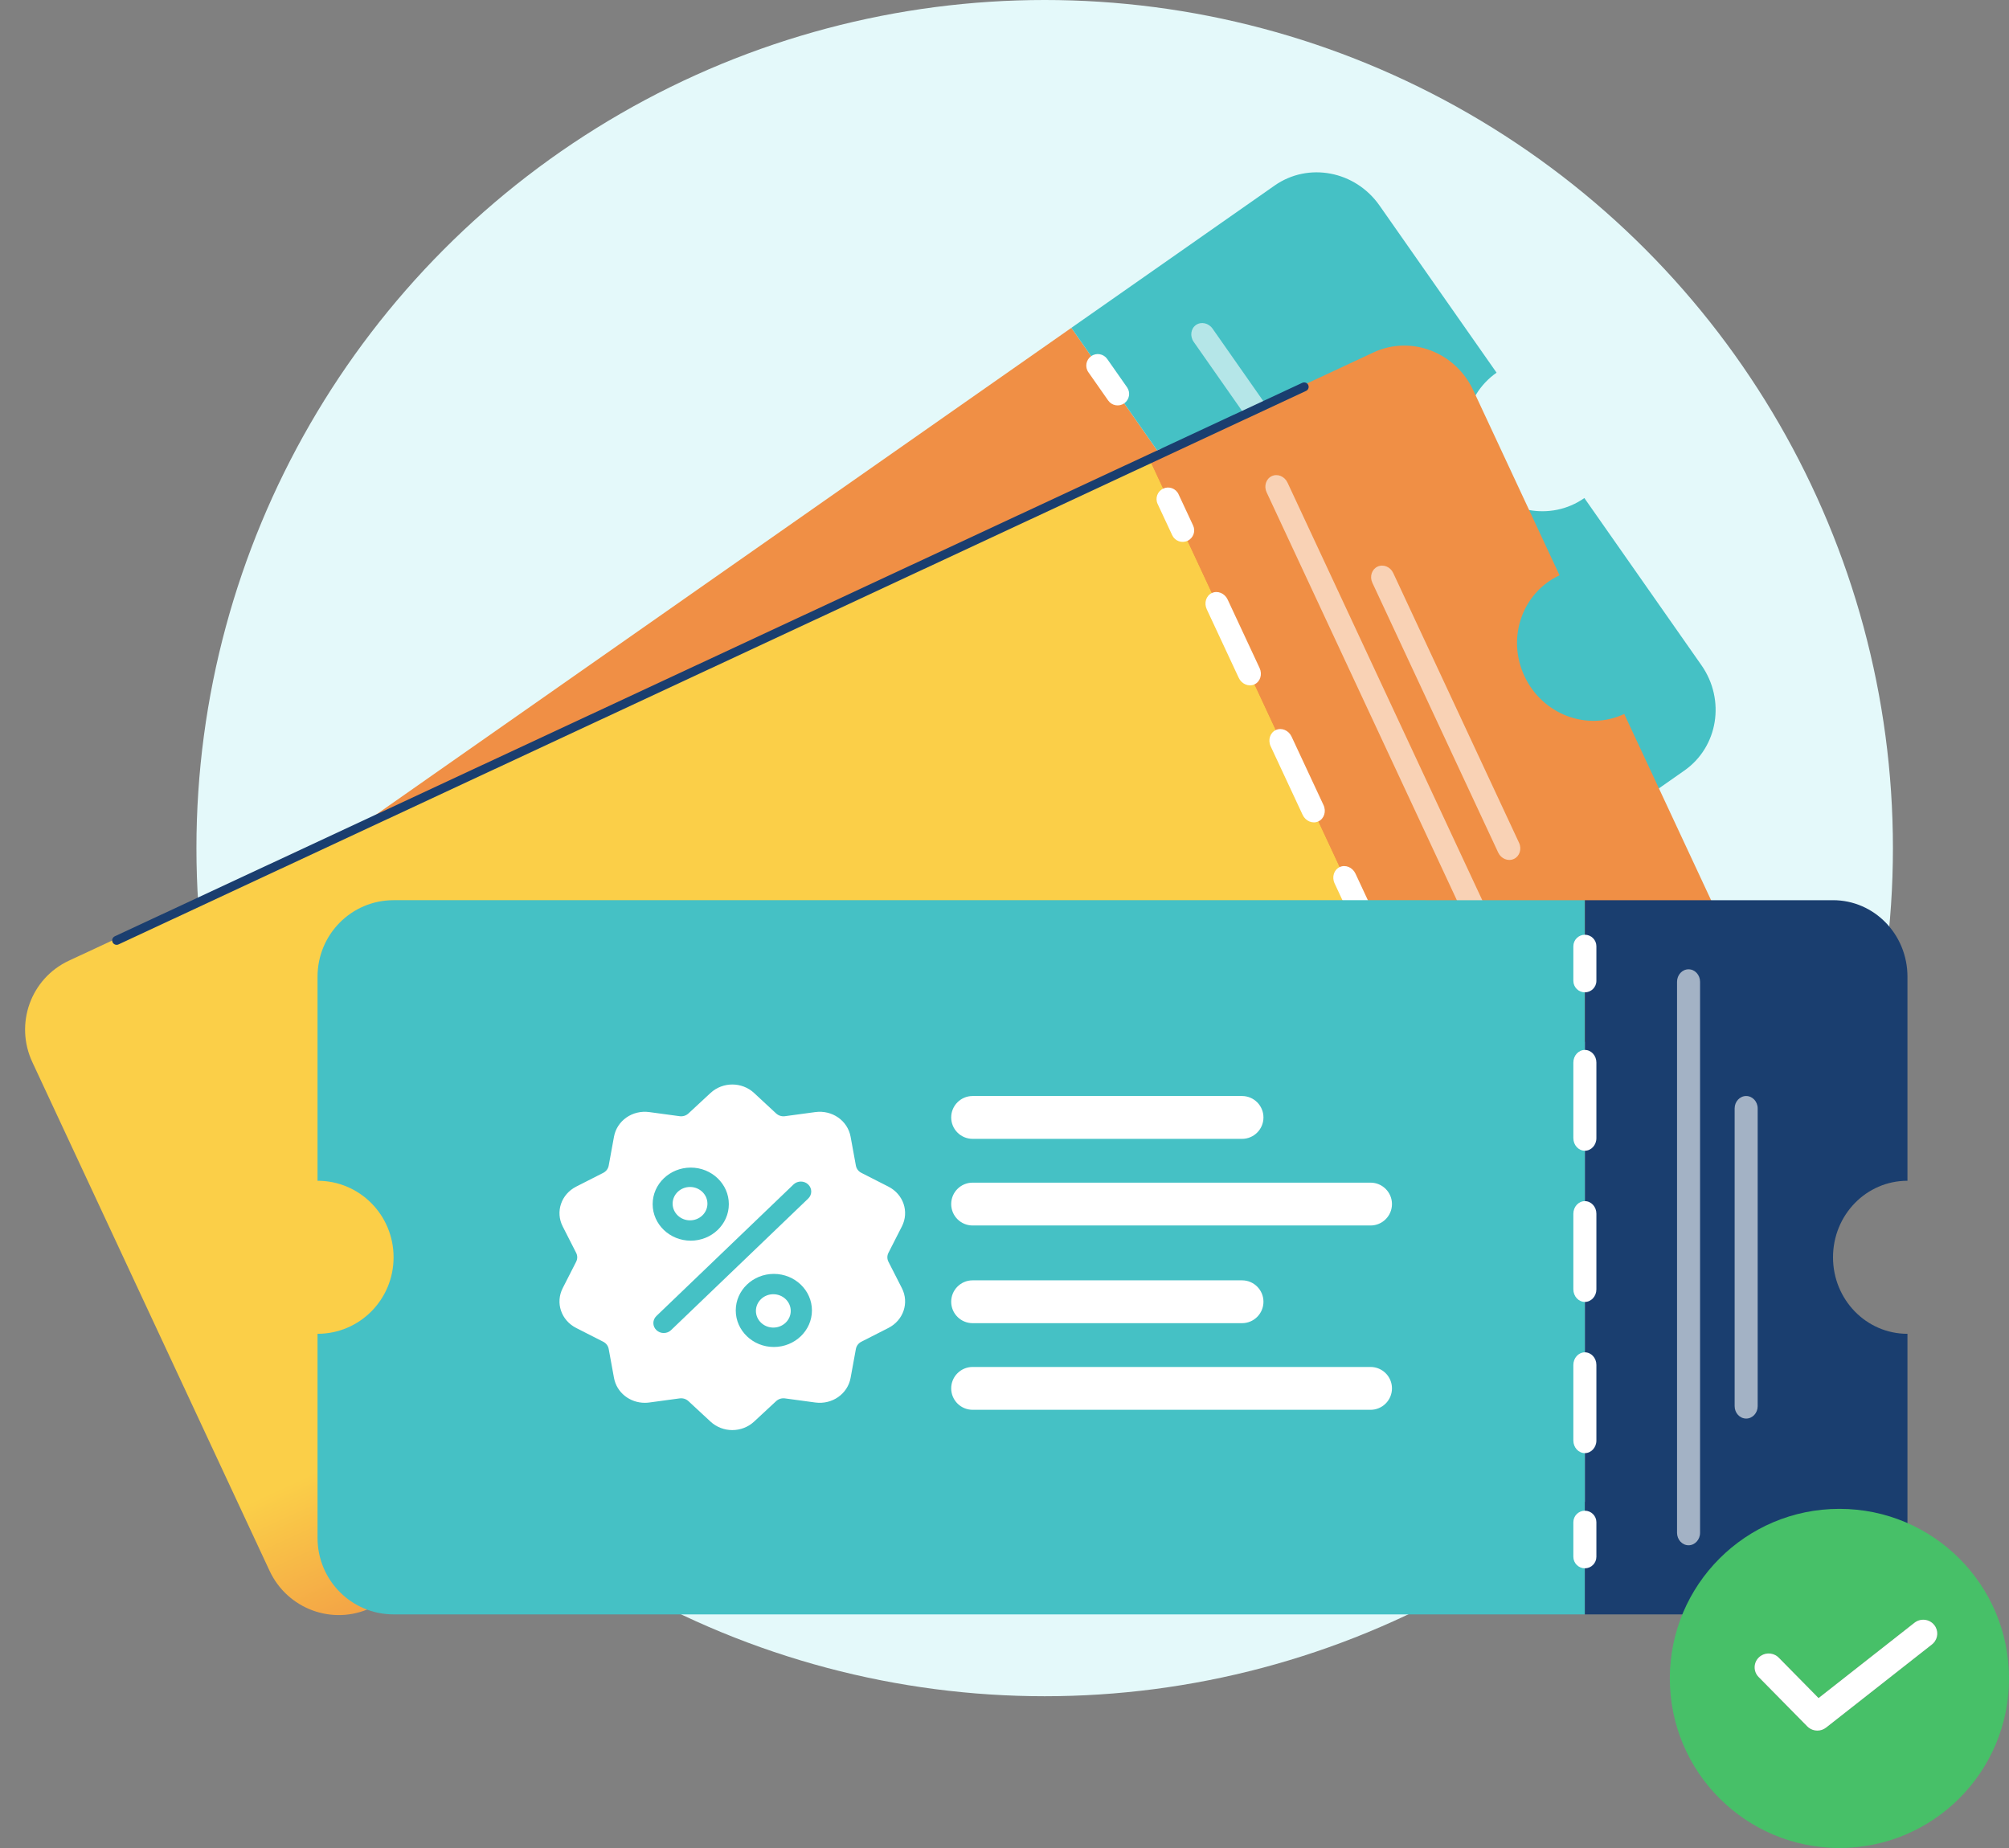
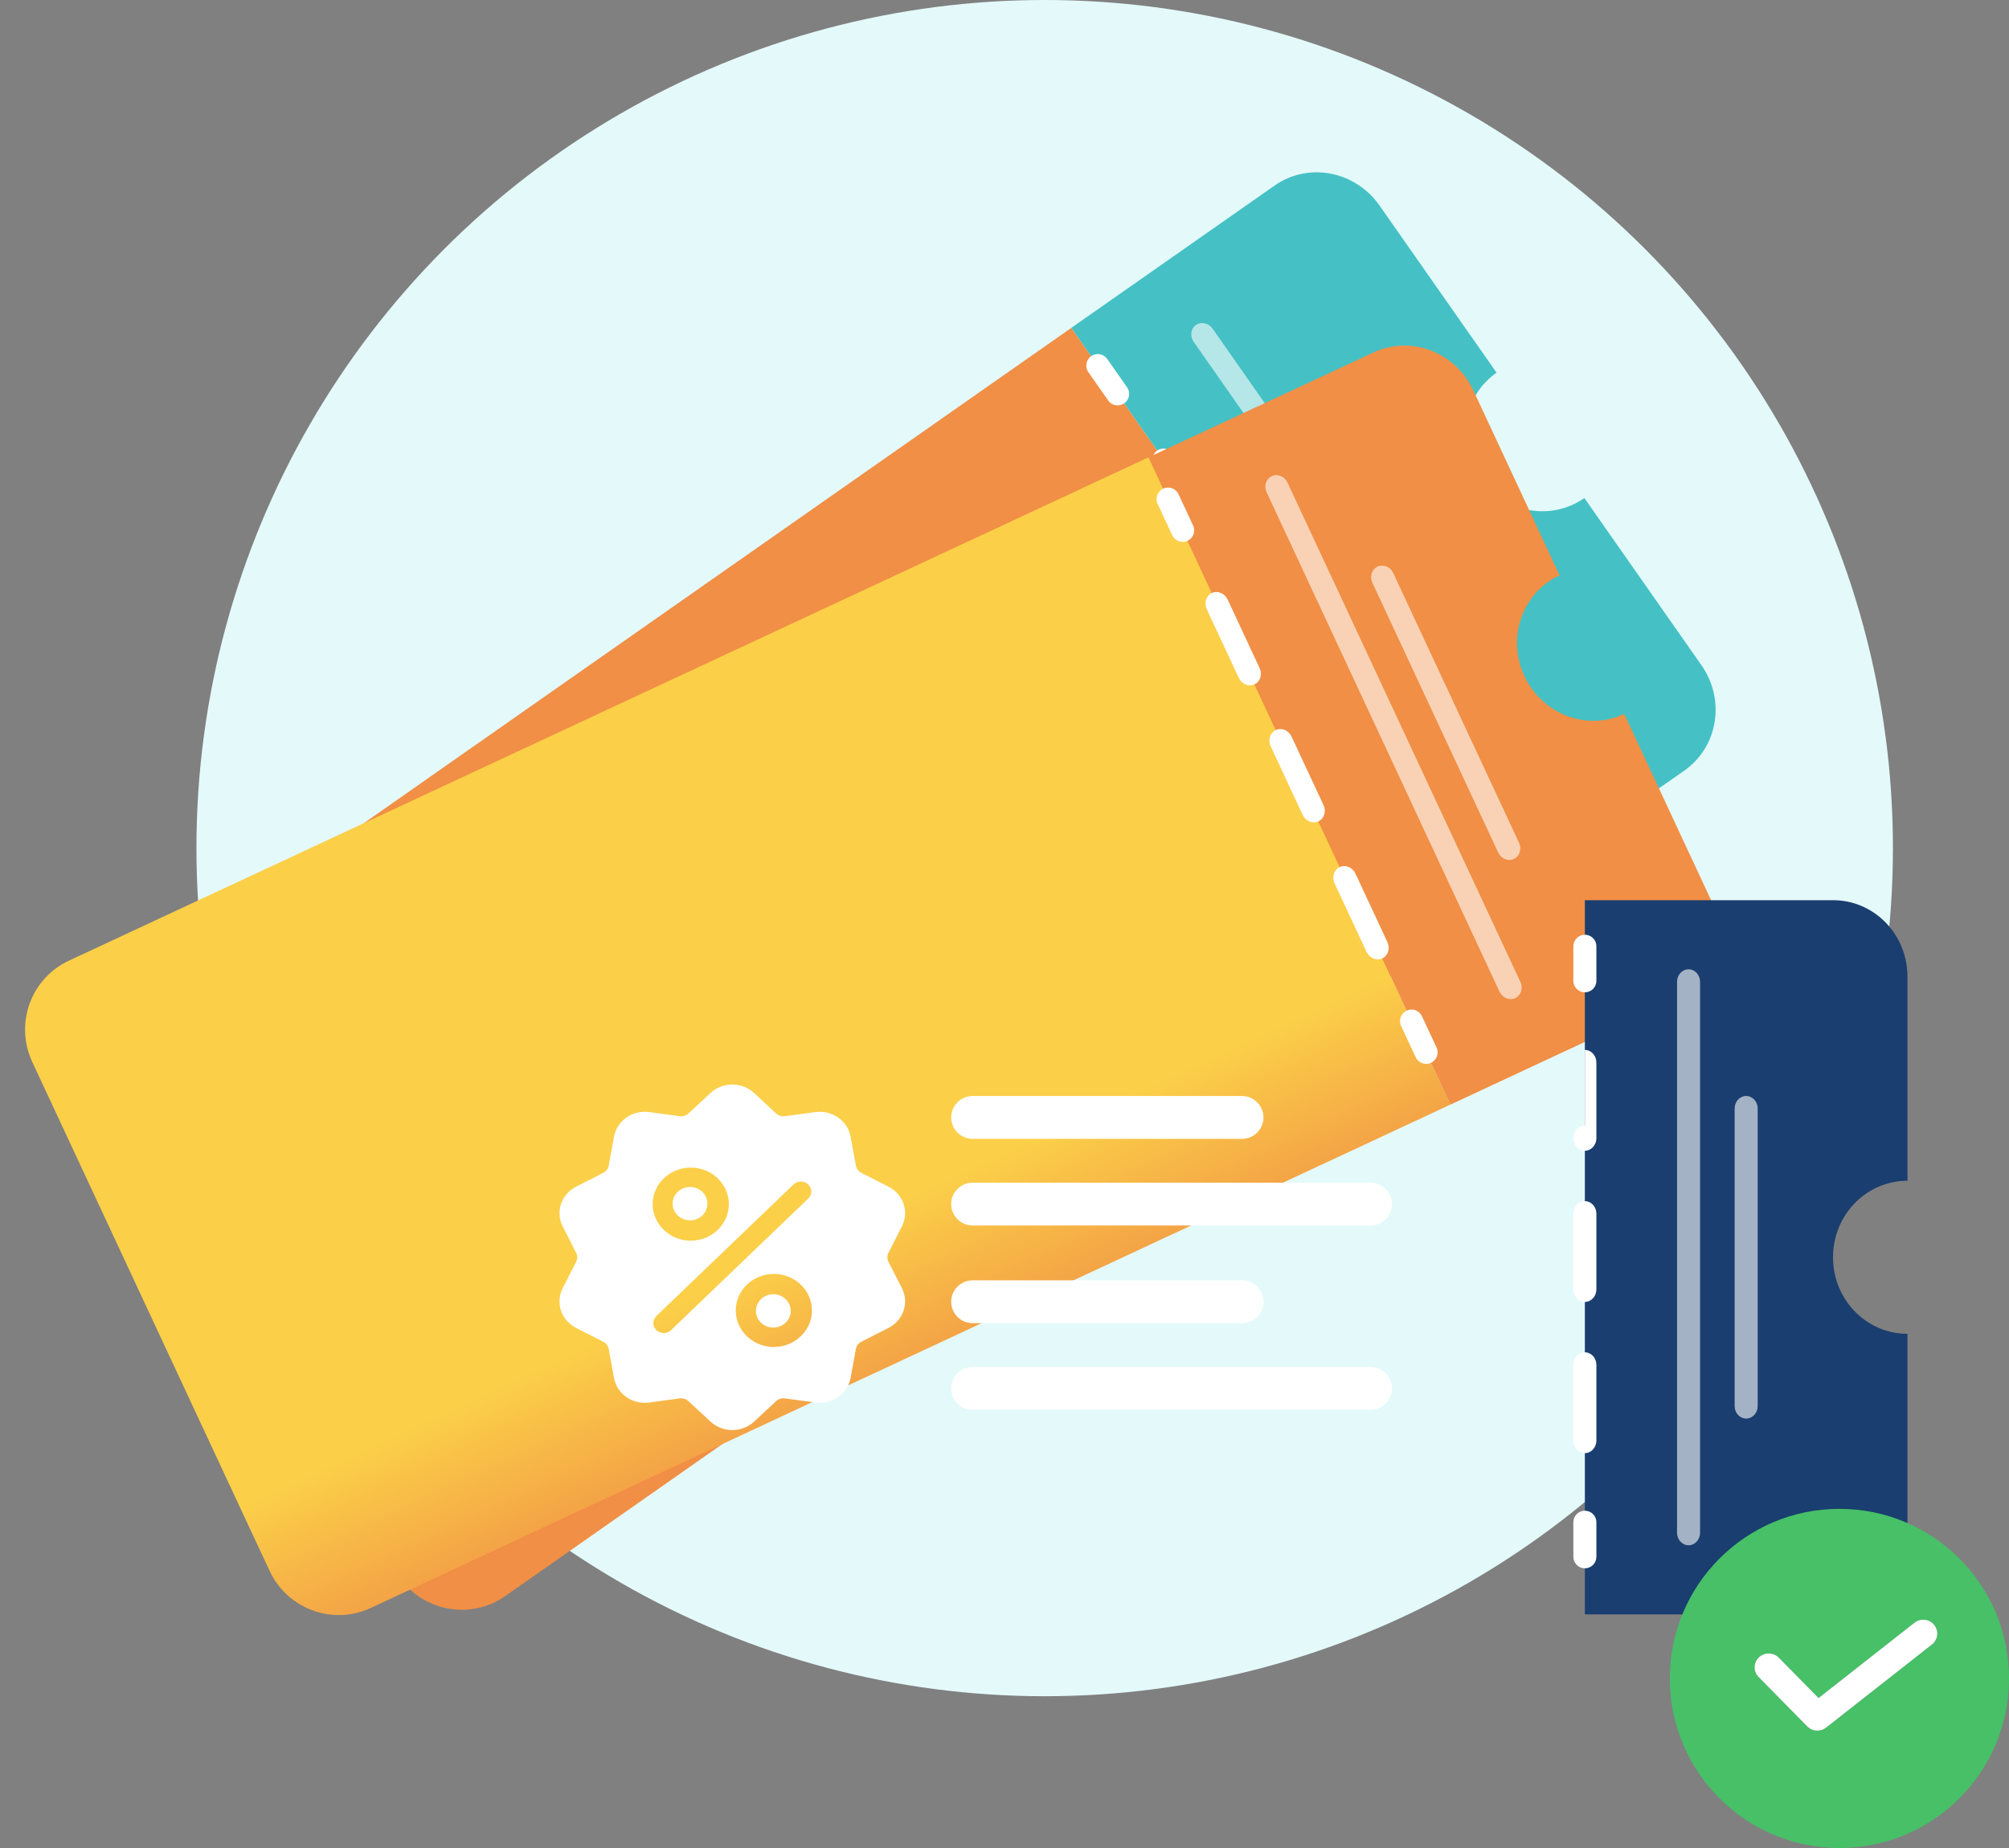
<svg xmlns="http://www.w3.org/2000/svg" width="225" height="207" viewBox="0 0 225 207">
  <rect x="0" y="0" width="225" height="207" fill="#808080" stroke="none" />
  <defs>
    <linearGradient id="ilwtaetxna" x1="50%" x2="50%" y1="79.737%" y2="110.03%">
      <stop offset="0%" stop-color="#FBCF48" />
      <stop offset="100%" stop-color="#F08F45" />
    </linearGradient>
  </defs>
  <g fill="none" fill-rule="evenodd">
    <g>
      <g>
        <g transform="translate(-33, -30) translate(33, 30)">
          <circle cx="117" cy="95" r="95" fill="#E4F9FA" />
          <path fill="#F08F45" fill-rule="nonzero" d="M155.766 150.194H22.346c-4.713 0-8.516-3.83-8.516-8.571V78.766c0-4.744 3.803-8.572 8.516-8.572h133.42v80z" transform="translate(84.798, 110.194) rotate(-35) translate(-84.798, -110.194)" />
          <path fill="#45C1C5" fill-rule="nonzero" d="M139.664 90.556V19.127h27.792c4.614 0 8.337 3.829 8.337 8.572v22.857c-4.614 0-8.337 3.828-8.337 8.571 0 4.742 3.723 8.572 8.337 8.572v22.857c0 4.742-3.723 8.571-8.337 8.571h-27.792v-8.571z" transform="translate(157.729, 59.127) rotate(-35) translate(-157.729, -59.127)" />
          <path fill="#FFF" fill-rule="nonzero" d="M142.561 97.993c.712 0 1.29.577 1.29 1.29v3.87c0 .713-.578 1.291-1.29 1.291-.712 0-1.29-.578-1.29-1.29v-3.871c0-.713.578-1.29 1.29-1.29zm0-17.742c.712 0 1.29.63 1.29 1.411v8.468c0 .778-.578 1.411-1.29 1.411-.712 0-1.29-.633-1.29-1.411v-8.468c0-.78.578-1.411 1.29-1.411zm0-16.936c.712 0 1.29.631 1.29 1.411v8.468c0 .779-.578 1.412-1.29 1.412-.712 0-1.29-.633-1.29-1.412v-8.468c0-.78.578-1.41 1.29-1.41zm0-16.935c.712 0 1.29.63 1.29 1.411v8.468c0 .778-.578 1.411-1.29 1.411-.712 0-1.29-.633-1.29-1.411V47.79c0-.783.578-1.411 1.29-1.411zm0-12.904c.712 0 1.29.578 1.29 1.29v3.872c0 .714-.578 1.29-1.29 1.29-.712 0-1.29-.578-1.29-1.29v-3.871c0-.713.578-1.29 1.29-1.29z" transform="translate(142.561, 68.96) rotate(-35) translate(-142.561, -68.96)" />
          <path fill="#FFF" fill-rule="nonzero" d="M152.444 95.086c-.712 0-1.29-.629-1.29-1.403v-61.71c0-.776.578-1.403 1.29-1.403.712 0 1.29.627 1.29 1.402v61.711c0 .774-.578 1.403-1.29 1.403z" opacity=".6" transform="translate(152.444, 62.828) rotate(-35) translate(-152.444, -62.828)" />
-           <path fill="#FFF" fill-rule="nonzero" d="M157.729 77.192c-.712 0-1.29-.623-1.29-1.39v-33.35c0-.768.578-1.39 1.29-1.39.712 0 1.29.622 1.29 1.39v33.35c0 .767-.578 1.39-1.29 1.39z" opacity=".6" transform="translate(157.729, 59.127) rotate(-35) translate(-157.729, -59.127)" />
          <path fill="url(#ilwtaetxna)" fill-rule="nonzero" d="M152.191 157.467H18.771c-4.712 0-8.515-3.83-8.515-8.571V86.039c0-4.744 3.803-8.572 8.516-8.572h133.42v80z" transform="translate(81.223, 117.467) rotate(-25) translate(-81.223, -117.467)" />
          <path fill="#F08F45" fill-rule="nonzero" d="M143.85 111.27V39.84h27.791c4.614 0 8.337 3.829 8.337 8.572V71.27c-4.613 0-8.337 3.828-8.337 8.572 0 4.742 3.724 8.571 8.337 8.571v22.857c0 4.742-3.723 8.572-8.337 8.572h-27.792v-8.572z" transform="translate(161.914, 79.841) rotate(-25) translate(-161.914, -79.841)" />
          <path fill="#FFF" fill-rule="nonzero" d="M145.27 115.923c.711 0 1.29.577 1.29 1.29v3.87c0 .713-.579 1.291-1.29 1.291-.713 0-1.291-.578-1.291-1.29v-3.871c0-.713.578-1.29 1.29-1.29zm0-17.742c.711 0 1.29.63 1.29 1.41v8.469c0 .778-.579 1.41-1.29 1.41-.713 0-1.291-.632-1.291-1.41v-8.468c0-.78.578-1.411 1.29-1.411zm0-16.936c.711 0 1.29.631 1.29 1.411v8.468c0 .779-.579 1.411-1.29 1.411-.713 0-1.291-.632-1.291-1.41v-8.469c0-.78.578-1.41 1.29-1.41zm0-16.935c.711 0 1.29.63 1.29 1.41v8.469c0 .778-.579 1.411-1.29 1.411-.713 0-1.291-.633-1.291-1.411V65.72c0-.783.578-1.411 1.29-1.411zm0-12.904c.711 0 1.29.578 1.29 1.29v3.872c0 .714-.579 1.29-1.29 1.29-.713 0-1.291-.578-1.291-1.29v-3.871c0-.713.578-1.29 1.29-1.29z" transform="translate(145.269, 86.89) rotate(-25) translate(-145.269, -86.89)" />
          <path fill="#FFF" fill-rule="nonzero" d="M156.067 114.825c-.712 0-1.29-.628-1.29-1.402V51.712c0-.776.578-1.403 1.29-1.403.712 0 1.29.627 1.29 1.403v61.71c0 .775-.578 1.403-1.29 1.403z" opacity=".6" transform="translate(156.067, 82.567) rotate(-25) translate(-156.067, -82.567)" />
          <path fill="#FFF" fill-rule="nonzero" d="M161.914 97.905c-.712 0-1.29-.623-1.29-1.39v-33.35c0-.767.578-1.389 1.29-1.389.712 0 1.29.622 1.29 1.39v33.35c0 .766-.578 1.39-1.29 1.39z" opacity=".6" transform="translate(161.914, 79.841) rotate(-25) translate(-161.914, -79.841)" />
-           <path fill="#45C1C5" fill-rule="nonzero" d="M177.499 180.833H44.079c-4.712 0-8.516-3.83-8.516-8.572v-22.857c4.713 0 8.516-3.83 8.516-8.571 0-4.743-3.803-8.572-8.516-8.572v-22.857c0-4.743 3.804-8.571 8.516-8.571H177.5v80z" />
          <path fill="#FFF" fill-rule="nonzero" d="M153.495 153.118c1.325 0 2.4 1.073 2.4 2.398-.001 1.325-1.075 2.4-2.4 2.4H108.93c-1.325 0-2.4-1.075-2.4-2.4s1.075-2.398 2.4-2.398h44.565zm-14.392-9.704c1.325 0 2.399 1.073 2.399 2.398 0 1.325-1.074 2.4-2.399 2.4H108.93c-1.325 0-2.4-1.075-2.4-2.4 0-1.324 1.075-2.398 2.4-2.398h30.173zm14.392-10.942c1.325 0 2.4 1.074 2.4 2.4-.001 1.324-1.075 2.398-2.4 2.398H108.93c-1.325 0-2.4-1.074-2.4-2.399s1.075-2.399 2.4-2.399h44.565zm-14.392-9.704c1.325 0 2.399 1.074 2.399 2.4 0 1.324-1.074 2.398-2.399 2.398H108.93c-1.325 0-2.4-1.074-2.4-2.399 0-1.324 1.075-2.399 2.4-2.399h30.173zM79.57 122.433c1.37-1.273 3.519-1.273 4.89 0l2.462 2.285c.266.247.628.36.994.31l3.392-.46c1.889-.257 3.627.955 3.956 2.758l.592 3.238c.064.349.288.645.614.81l3.027 1.542c1.685.858 2.349 2.818 1.51 4.462l-1.504 2.954c-.162.318-.162.684 0 1.002l1.505 2.954c.838 1.644.174 3.604-1.511 4.462l-3.027 1.541c-.326.166-.55.462-.614.811l-.592 3.238c-.33 1.803-2.067 3.015-3.956 2.758l-3.392-.46c-.366-.05-.728.063-.994.31l-2.462 2.285c-.686.637-1.566.955-2.445.955-.88 0-1.76-.318-2.445-.955l-2.463-2.285c-.265-.247-.628-.36-.993-.31l-3.393.46c-.169.023-.337.034-.503.034-1.686 0-3.153-1.15-3.453-2.792l-.592-3.238c-.064-.349-.287-.645-.614-.811l-3.026-1.54c-1.685-.859-2.35-2.819-1.511-4.463l1.504-2.954c.163-.318.163-.684 0-1.002l-1.504-2.954c-.838-1.644-.174-3.604 1.51-4.462l3.027-1.54c.327-.167.55-.463.614-.812l.592-3.238c.33-1.803 2.067-3.015 3.956-2.758l3.393.46c.366.05.728-.063.993-.31zm7.098 20.26c-2.352 0-4.266 1.837-4.266 4.094 0 2.256 1.914 4.093 4.266 4.093 2.352 0 4.266-1.837 4.266-4.093 0-2.257-1.914-4.094-4.266-4.094zm3.847-10.017c-.454-.436-1.19-.436-1.645 0l-15.356 14.735c-.454.436-.454 1.142 0 1.578.227.218.525.327.823.327.297 0 .595-.109.822-.327l15.356-14.734c.455-.436.455-1.143 0-1.579zm-3.905 12.295c1.075 0 1.95.838 1.95 1.869 0 1.03-.875 1.868-1.95 1.868s-1.95-.838-1.95-1.868c0-1.03.875-1.87 1.95-1.87zm-9.249-14.185c-2.352 0-4.266 1.836-4.266 4.093 0 2.257 1.914 4.093 4.266 4.093 2.352 0 4.266-1.836 4.266-4.093 0-2.257-1.914-4.093-4.266-4.093zm-.08 2.171c1.074 0 1.949.839 1.949 1.87 0 1.03-.875 1.868-1.95 1.868-1.074 0-1.949-.838-1.949-1.869 0-1.03.875-1.869 1.95-1.869z" />
          <path fill="#1A3E6F" fill-rule="nonzero" d="M177.499 172.261v-71.428h27.791c4.614 0 8.338 3.828 8.338 8.571v22.857c-4.614 0-8.338 3.829-8.338 8.572 0 4.742 3.724 8.571 8.338 8.571v22.857c0 4.742-3.724 8.572-8.338 8.572H177.5v-8.572z" />
-           <path fill="#FFF" fill-rule="nonzero" d="M177.499 169.22c.712 0 1.29.577 1.29 1.29v3.871c0 .712-.578 1.29-1.29 1.29-.712 0-1.29-.578-1.29-1.29v-3.87c0-.714.578-1.291 1.29-1.291zm0-17.742c.712 0 1.29.631 1.29 1.411v8.468c0 .779-.578 1.411-1.29 1.411-.712 0-1.29-.632-1.29-1.41v-8.469c0-.78.578-1.411 1.29-1.411zm0-16.935c.712 0 1.29.63 1.29 1.41v8.469c0 .778-.578 1.41-1.29 1.41-.712 0-1.29-.632-1.29-1.41v-8.468c0-.78.578-1.411 1.29-1.411zm0-16.936c.712 0 1.29.631 1.29 1.411v8.468c0 .779-.578 1.411-1.29 1.411-.712 0-1.29-.632-1.29-1.41v-8.469c0-.782.578-1.41 1.29-1.41zm0-12.903c.712 0 1.29.577 1.29 1.29v3.871c0 .715-.578 1.29-1.29 1.29-.712 0-1.29-.578-1.29-1.29v-3.87c0-.714.578-1.291 1.29-1.291z" />
+           <path fill="#FFF" fill-rule="nonzero" d="M177.499 169.22c.712 0 1.29.577 1.29 1.29v3.871c0 .712-.578 1.29-1.29 1.29-.712 0-1.29-.578-1.29-1.29v-3.87c0-.714.578-1.291 1.29-1.291zm0-17.742c.712 0 1.29.631 1.29 1.411v8.468c0 .779-.578 1.411-1.29 1.411-.712 0-1.29-.632-1.29-1.41v-8.469c0-.78.578-1.411 1.29-1.411zm0-16.935c.712 0 1.29.63 1.29 1.41v8.469c0 .778-.578 1.41-1.29 1.41-.712 0-1.29-.632-1.29-1.41v-8.468c0-.78.578-1.411 1.29-1.411zm0-16.936c.712 0 1.29.631 1.29 1.411v8.468c0 .779-.578 1.411-1.29 1.411-.712 0-1.29-.632-1.29-1.41c0-.782.578-1.41 1.29-1.41zm0-12.903c.712 0 1.29.577 1.29 1.29v3.871c0 .715-.578 1.29-1.29 1.29-.712 0-1.29-.578-1.29-1.29v-3.87c0-.714.578-1.291 1.29-1.291z" />
          <path fill="#FFF" fill-rule="nonzero" d="M189.111 173.091c-.711 0-1.29-.629-1.29-1.403v-61.71c0-.776.579-1.403 1.29-1.403.712 0 1.29.627 1.29 1.402v61.711c0 .774-.578 1.403-1.29 1.403zM195.563 158.897c-.712 0-1.29-.622-1.29-1.39v-33.35c0-.767.578-1.389 1.29-1.389.712 0 1.29.622 1.29 1.39v33.35c0 .767-.578 1.39-1.29 1.39z" opacity=".6" />
-           <path stroke="#1A3E6F" stroke-linecap="round" d="M146.063 43.333L13.063 105.333" />
          <path fill="#47C068" d="M206.008 169.011c10.49 0 18.995 8.504 18.995 18.995 0 10.49-8.504 18.994-18.995 18.994-10.49 0-18.994-8.504-18.994-18.994s8.504-18.995 18.994-18.995zm10.616 13.005c-.541-.67-1.531-.781-2.211-.247l-10.742 8.437-4.458-4.526-.146-.131c-.61-.482-1.504-.452-2.079.1-.623.597-.637 1.58-.032 2.195l5.452 5.535.148.133c.566.446 1.38.456 1.96 0l11.857-9.314.147-.131c.547-.552.604-1.432.104-2.05z" />
          <path fill="#FFF" fill-rule="nonzero" d="M214.413 181.769c.68-.534 1.67-.424 2.211.247.5.62.443 1.499-.104 2.05l-.147.132-11.857 9.314c-.58.456-1.394.446-1.96 0l-.148-.133-5.452-5.535c-.605-.615-.591-1.598.032-2.195.575-.552 1.469-.582 2.079-.1l.146.131 4.458 4.526 10.742-8.437z" />
        </g>
      </g>
    </g>
  </g>
</svg>